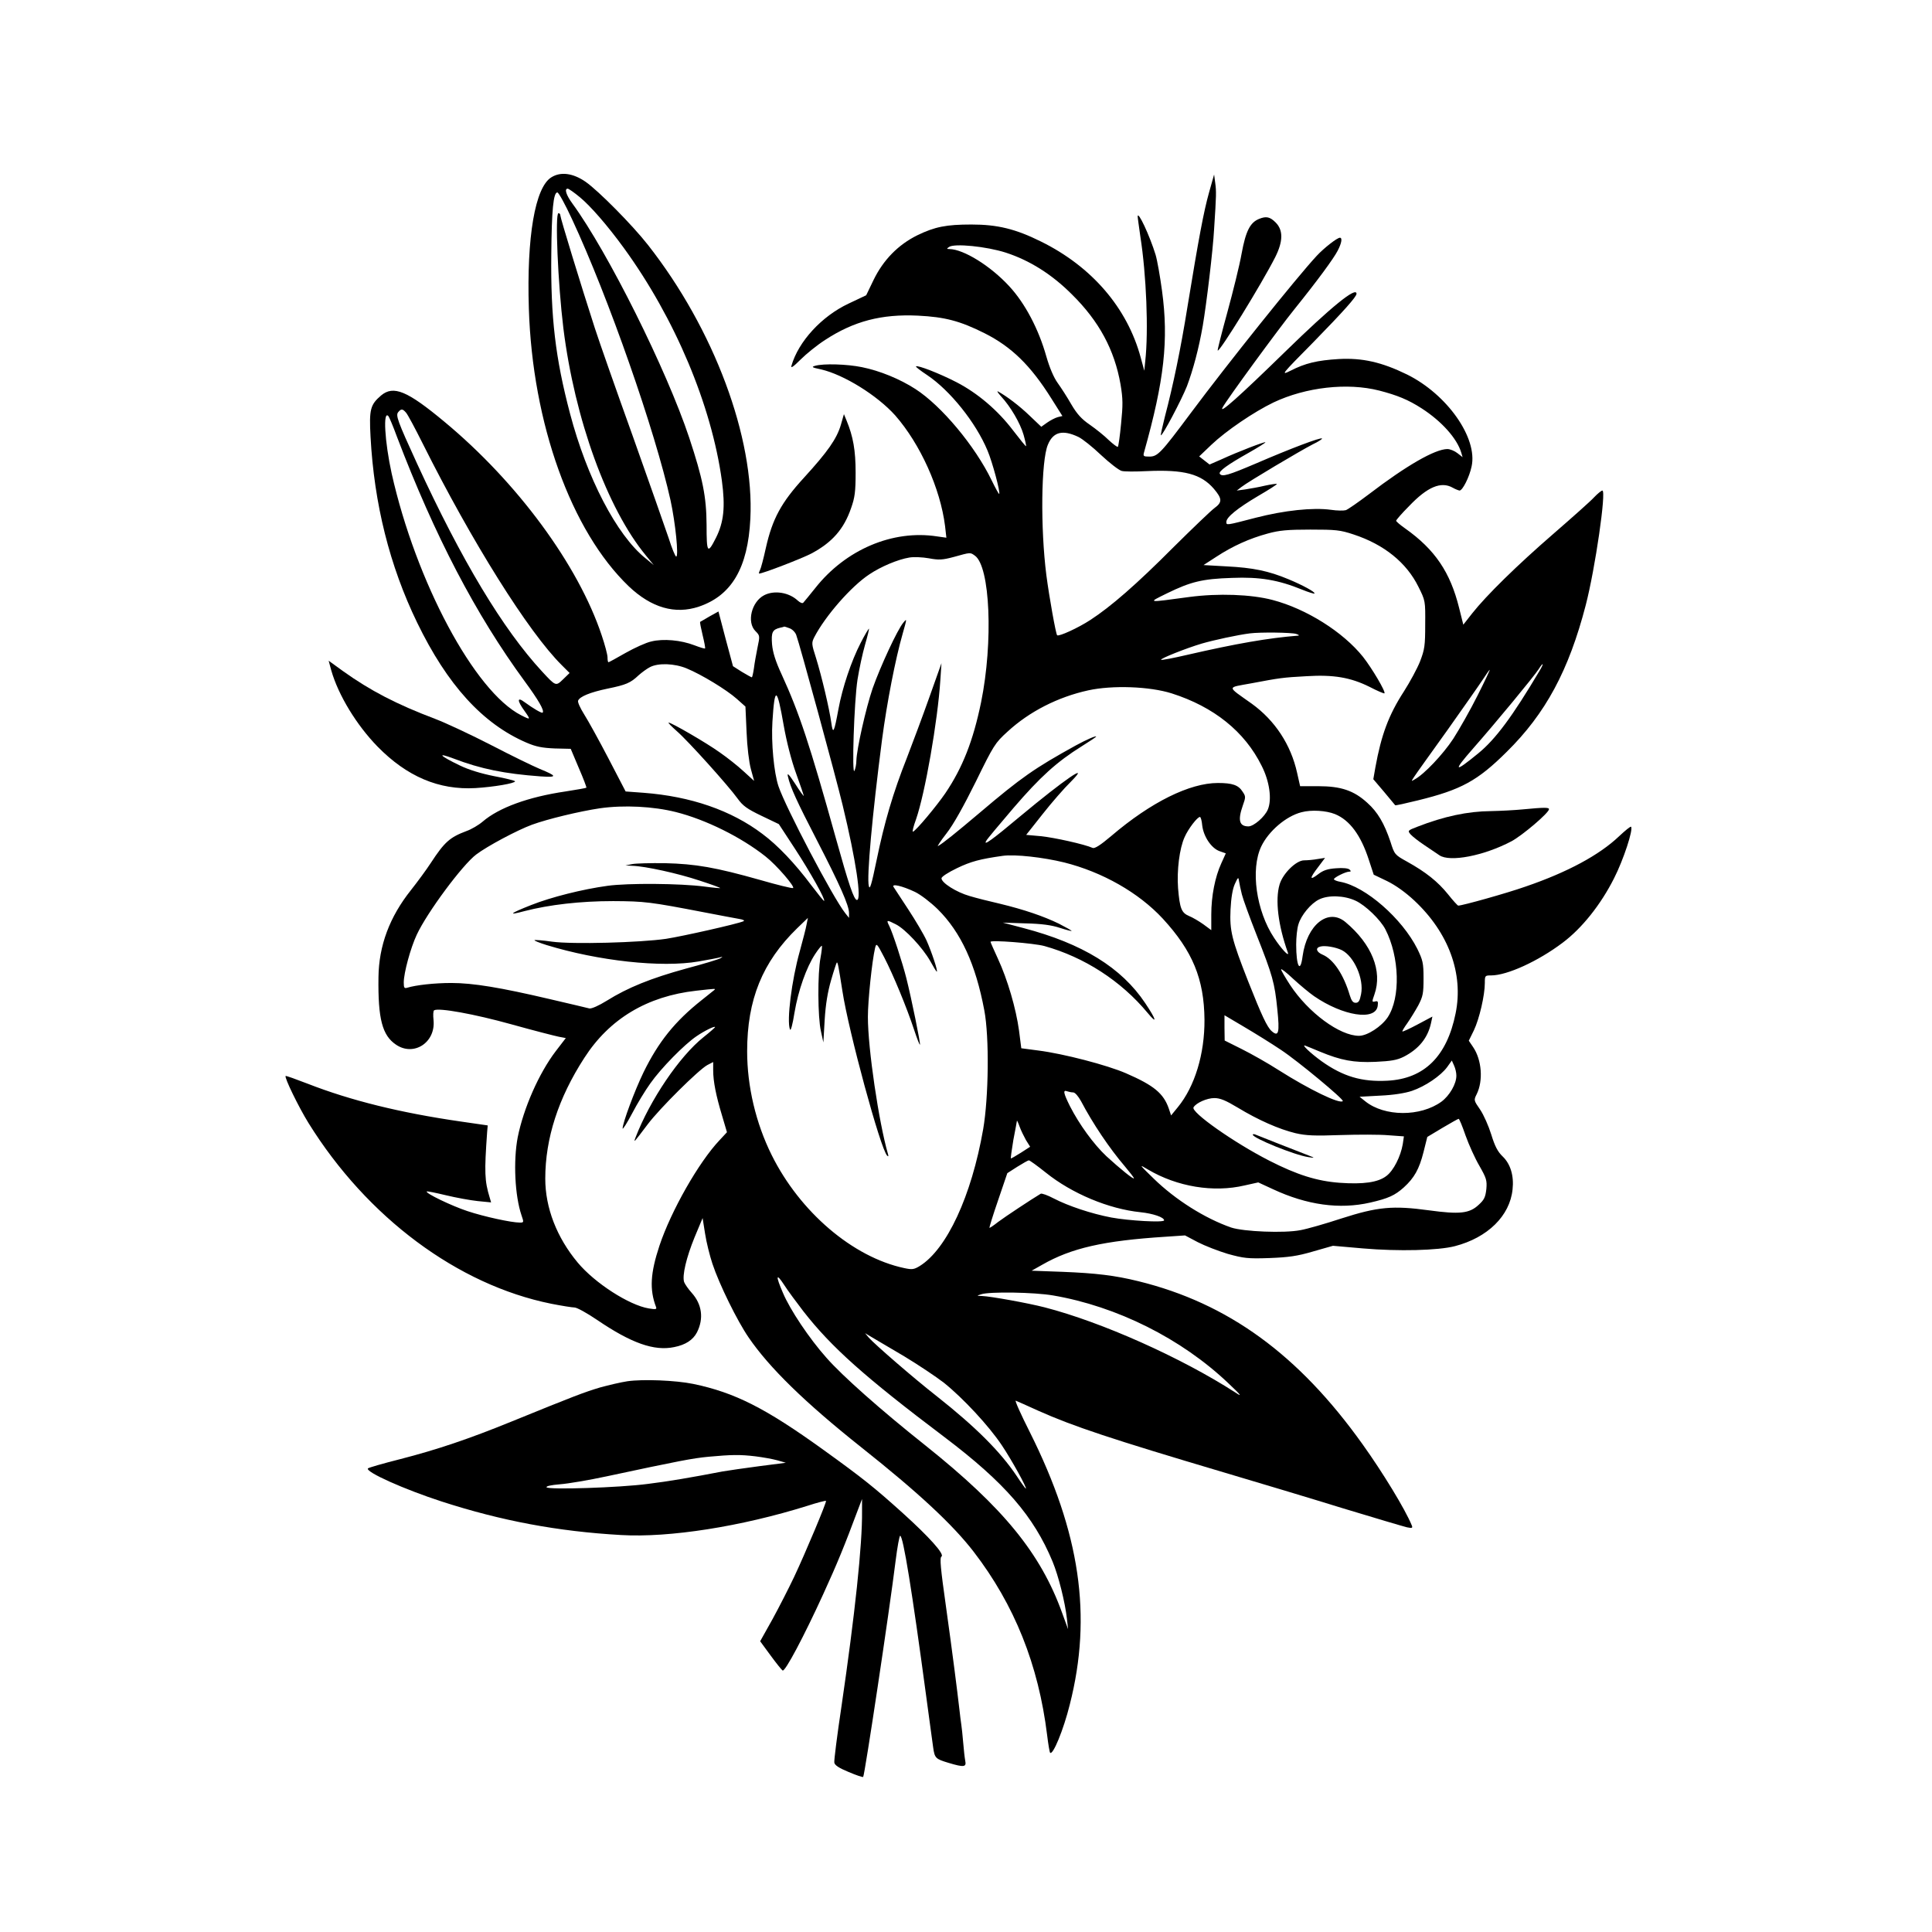
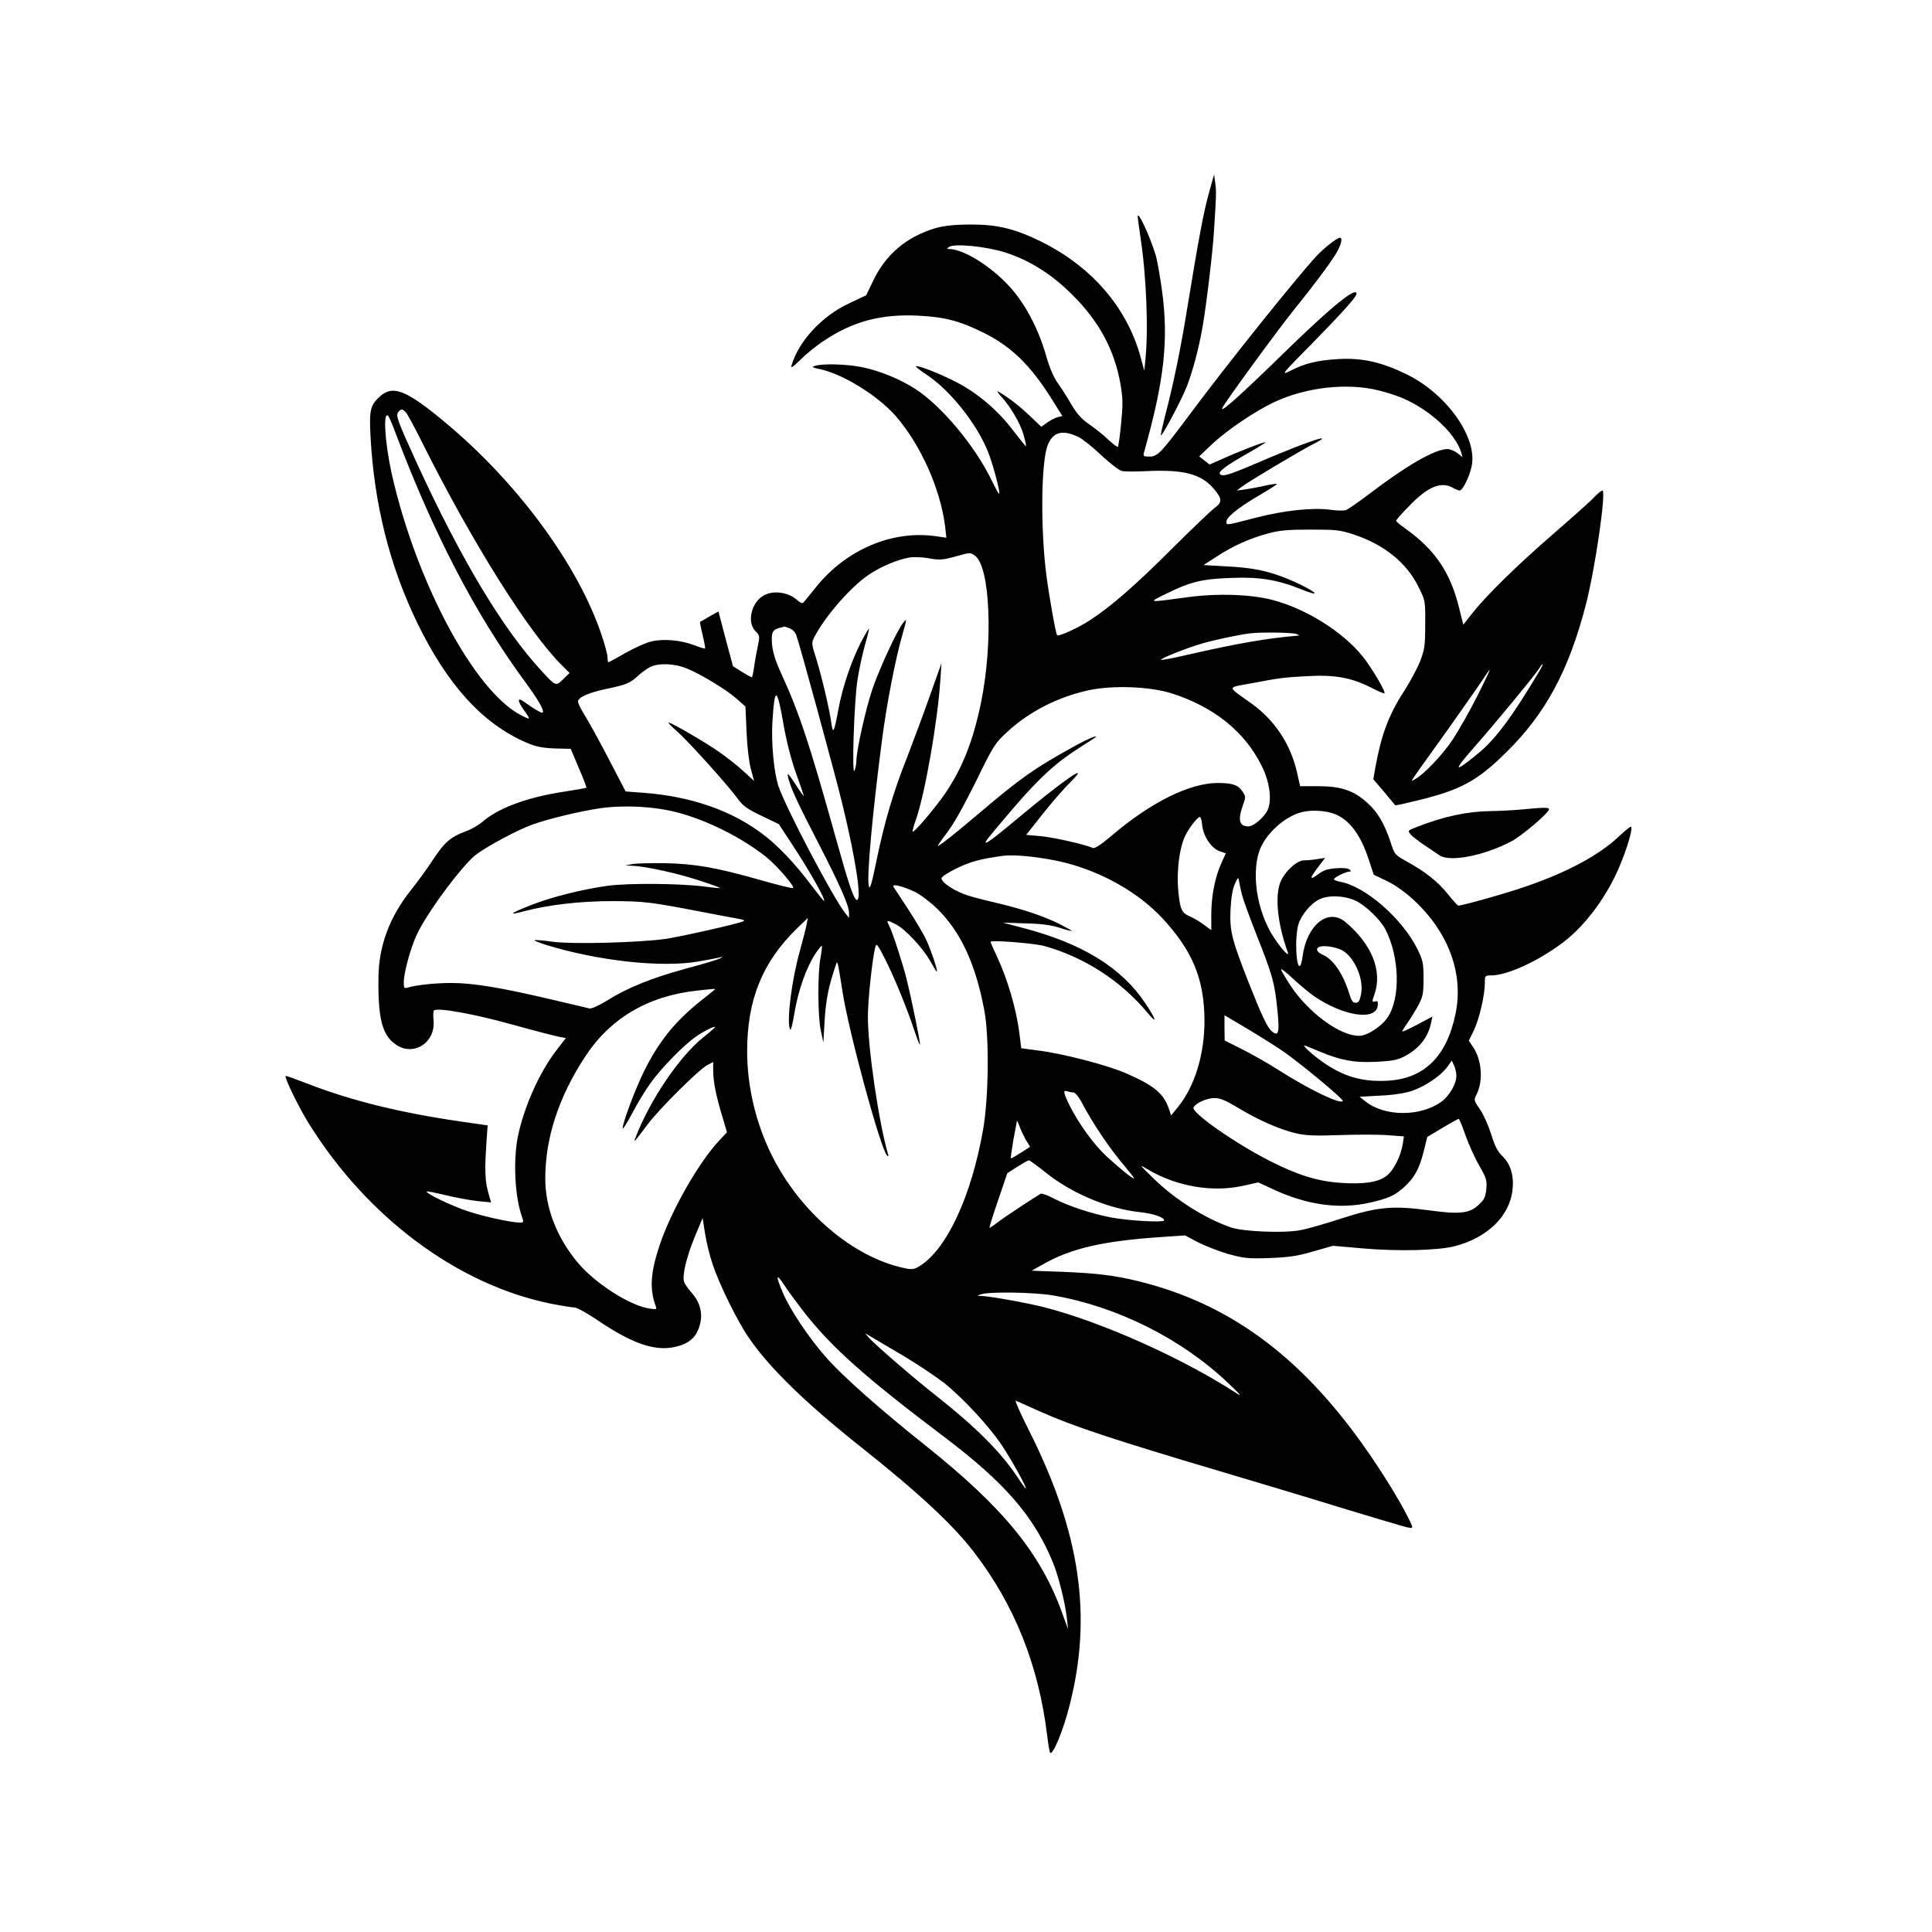
<svg xmlns="http://www.w3.org/2000/svg" version="1.0" width="1024pt" height="1024pt" viewBox="0 0 1024 1024" preserveAspectRatio="xMidYMid meet">
  <g transform="translate(0,1024) scale(0.1,-0.1)" fill="#000000" stroke="none">
-     <path d="M2922 9300 c-86 -53 -131 -316 -119 -695 19 -609 224 -1180 530 -1473 119 -113 245 -150 372 -107 173 59 259 205 272 465 22 430 -192 1005 -542 1451 -82 105 -263 288 -332 336 -67 46 -132 54 -181 23z m151 -105 c56 -46 146 -149 234 -270 271 -373 464 -833 519 -1232 19 -141 10 -221 -31 -303 -45 -89 -50 -82 -50 68 -1 150 -20 244 -92 462 -120 360 -430 982 -619 1241 -33 45 -44 79 -25 79 5 0 34 -20 64 -45z m-41 -117 c193 -414 441 -1124 522 -1490 26 -120 44 -298 30 -298 -5 0 -23 44 -40 98 -18 53 -103 295 -189 537 -87 242 -178 501 -202 575 -74 229 -183 585 -183 598 0 7 -4 12 -10 12 -19 0 -3 -372 26 -610 60 -481 232 -956 438 -1205 l41 -50 -45 37 c-152 123 -309 425 -399 767 -77 292 -103 508 -99 846 2 230 11 325 32 325 7 0 42 -64 78 -142z" />
    <path d="M6408 9219 c-28 -100 -54 -238 -114 -604 -36 -225 -76 -417 -120 -584 -13 -52 -23 -96 -21 -98 7 -6 109 187 138 260 33 88 63 200 84 321 20 118 54 400 60 512 12 182 12 200 6 244 l-6 45 -27 -96z" />
    <path d="M6030 9092 c0 -7 7 -54 14 -105 32 -203 44 -500 26 -662 l-5 -50 -19 70 c-71 263 -259 482 -529 615 -135 67 -231 90 -368 90 -134 0 -194 -12 -287 -57 -101 -50 -180 -130 -232 -237 l-39 -81 -93 -44 c-143 -67 -266 -201 -303 -329 -5 -16 9 -7 48 32 30 30 88 77 130 104 153 100 299 138 492 129 143 -7 223 -28 353 -93 143 -72 244 -170 355 -347 l58 -92 -25 -6 c-14 -4 -39 -17 -56 -29 l-31 -22 -62 59 c-54 52 -120 102 -167 128 -8 4 -1 -7 16 -26 50 -54 101 -141 119 -203 9 -32 15 -59 13 -61 -1 -2 -32 36 -68 83 -81 107 -188 198 -300 256 -89 46 -207 92 -215 84 -3 -2 24 -23 59 -46 121 -81 258 -251 320 -400 26 -61 69 -222 62 -230 -2 -2 -20 31 -40 72 -88 182 -266 395 -404 484 -82 53 -189 97 -284 116 -78 16 -203 20 -248 7 -21 -6 -16 -9 32 -19 121 -28 298 -138 393 -244 133 -152 239 -387 264 -586 l7 -62 -50 7 c-235 36 -484 -70 -645 -274 -30 -37 -58 -72 -63 -77 -4 -6 -17 -1 -30 11 -46 43 -124 56 -178 28 -67 -35 -93 -143 -46 -190 24 -24 24 -26 11 -87 -7 -35 -16 -84 -19 -110 -4 -27 -9 -48 -11 -48 -3 0 -26 13 -53 29 l-47 30 -39 145 -38 145 -47 -26 c-25 -15 -48 -28 -50 -29 -2 -2 4 -33 13 -70 9 -37 15 -68 13 -71 -3 -2 -28 6 -57 17 -70 27 -164 36 -228 20 -28 -6 -89 -34 -137 -61 -47 -27 -87 -49 -90 -49 -3 0 -5 12 -5 26 0 14 -14 67 -31 117 -124 372 -447 811 -834 1132 -196 163 -269 194 -335 139 -57 -49 -64 -73 -56 -219 19 -355 101 -684 247 -985 160 -330 347 -536 579 -636 51 -22 83 -28 150 -31 l85 -2 43 -102 c24 -55 42 -103 40 -104 -2 -2 -52 -11 -111 -20 -197 -29 -353 -86 -439 -160 -21 -18 -60 -41 -86 -50 -88 -33 -116 -58 -188 -168 -24 -37 -72 -102 -106 -145 -113 -142 -170 -294 -172 -462 -3 -220 20 -308 93 -357 94 -64 210 11 199 129 -3 27 -2 51 3 53 23 15 215 -20 409 -74 118 -33 232 -62 252 -66 l37 -7 -53 -69 c-90 -118 -171 -303 -202 -457 -24 -126 -15 -310 20 -413 13 -38 13 -39 -9 -39 -44 0 -188 31 -278 61 -82 27 -224 95 -215 104 2 2 47 -7 101 -20 54 -13 130 -27 169 -31 l71 -7 -7 24 c-28 91 -29 136 -14 349 l3 35 -145 21 c-318 46 -581 111 -809 200 -62 24 -115 43 -117 41 -8 -7 69 -165 121 -249 311 -501 791 -858 1286 -958 56 -11 112 -20 124 -20 13 0 67 -30 120 -66 181 -123 302 -166 408 -144 61 12 100 38 121 78 37 73 27 149 -28 210 -18 20 -36 46 -40 57 -11 35 12 130 55 236 l43 103 13 -82 c7 -46 25 -118 39 -160 36 -109 132 -304 192 -391 110 -161 300 -346 597 -582 305 -242 485 -410 596 -554 216 -281 343 -598 389 -971 6 -49 13 -91 16 -94 15 -14 71 122 104 255 120 471 55 911 -211 1443 -48 95 -82 171 -75 168 6 -2 61 -27 121 -54 184 -82 382 -148 985 -327 179 -53 462 -138 630 -190 168 -51 320 -96 337 -100 29 -6 32 -4 25 12 -34 83 -152 277 -260 428 -339 475 -712 747 -1187 864 -125 31 -227 43 -403 50 l-164 6 55 31 c155 89 326 128 655 149 l103 7 68 -36 c37 -19 109 -47 159 -62 84 -23 105 -26 220 -22 102 4 147 10 232 35 l105 30 160 -14 c187 -16 397 -11 486 12 174 45 292 161 306 301 8 72 -11 135 -53 175 -26 25 -41 54 -60 116 -14 45 -40 104 -59 132 -34 49 -34 50 -18 82 35 71 27 181 -19 249 l-23 34 27 55 c29 61 58 186 58 251 0 39 1 40 33 40 85 0 249 75 379 173 103 77 203 203 273 342 50 98 103 260 90 273 -3 3 -31 -20 -63 -50 -105 -100 -274 -191 -496 -267 -99 -35 -335 -101 -357 -101 -3 0 -28 27 -54 60 -54 67 -118 118 -217 173 -65 36 -67 38 -88 105 -33 98 -68 158 -123 207 -71 65 -140 88 -259 88 l-97 0 -16 71 c-33 149 -117 277 -240 366 -135 96 -134 84 -4 108 154 29 167 31 294 38 144 9 234 -7 333 -56 42 -22 78 -37 80 -35 8 8 -66 133 -114 194 -106 132 -300 254 -479 301 -114 30 -288 36 -440 16 -230 -31 -223 -32 -120 19 127 62 188 77 345 82 148 6 246 -11 371 -62 34 -14 64 -23 66 -21 7 7 -63 45 -138 76 -105 44 -188 61 -327 68 l-123 7 68 44 c87 57 176 97 272 123 61 17 106 21 226 21 135 0 158 -2 230 -26 161 -53 280 -149 343 -277 37 -74 37 -75 36 -200 0 -112 -3 -132 -27 -195 -15 -38 -54 -110 -86 -160 -81 -125 -120 -231 -151 -402 l-11 -63 57 -67 c31 -38 58 -69 59 -71 2 -2 56 10 121 26 228 56 315 103 470 257 206 203 329 431 419 778 50 193 110 607 88 607 -5 0 -25 -16 -44 -36 -18 -20 -115 -106 -214 -192 -194 -168 -356 -327 -432 -423 l-47 -60 -22 88 c-47 190 -128 310 -286 422 -27 19 -48 37 -48 41 0 4 30 39 68 77 98 103 170 133 232 98 14 -8 30 -14 36 -15 16 0 52 71 64 128 33 151 -130 382 -342 487 -135 66 -238 89 -363 82 -114 -7 -177 -22 -255 -62 -53 -26 -50 -22 121 151 161 165 229 241 229 257 0 40 -134 -69 -379 -308 -245 -239 -351 -333 -331 -295 21 40 296 416 380 520 124 154 209 270 230 311 21 40 26 69 12 69 -15 0 -85 -55 -123 -96 -105 -113 -469 -567 -668 -834 -158 -212 -175 -230 -219 -230 -31 0 -34 2 -28 23 107 381 131 594 95 857 -10 74 -25 160 -34 190 -31 101 -95 238 -95 202z m-699 -191 c126 -41 243 -114 350 -221 144 -142 226 -294 258 -477 13 -77 13 -109 3 -208 -6 -65 -14 -120 -17 -123 -3 -3 -24 13 -48 35 -23 23 -68 59 -101 82 -44 30 -68 57 -98 108 -21 37 -54 88 -72 113 -21 29 -43 81 -60 140 -41 146 -113 282 -196 372 -100 109 -243 197 -318 198 -15 0 -15 2 -2 11 28 20 198 3 301 -30z m1979 -731 c96 -25 153 -48 226 -95 105 -68 186 -158 209 -234 l7 -24 -27 21 c-15 12 -39 22 -54 22 -66 -1 -216 -87 -415 -239 -57 -43 -113 -82 -123 -85 -11 -3 -46 -3 -79 2 -96 13 -246 -3 -398 -42 -158 -41 -156 -41 -156 -22 0 25 60 73 168 137 57 33 102 62 100 64 -2 2 -31 -2 -63 -9 -33 -8 -80 -16 -105 -20 l-45 -6 25 19 c34 27 312 192 378 226 30 14 52 29 49 31 -7 7 -166 -53 -349 -132 -148 -63 -181 -73 -193 -55 -7 13 41 48 153 111 51 29 91 54 89 56 -4 4 -145 -50 -234 -91 l-62 -27 -27 21 -28 22 65 62 c78 74 225 174 329 224 171 81 391 106 560 63z m-5158 -117 c9 -10 48 -83 88 -163 260 -520 561 -1001 738 -1176 l41 -41 -34 -33 c-39 -38 -39 -38 -112 41 -208 225 -426 588 -663 1103 -103 225 -114 255 -99 272 15 18 23 18 41 -3z m-48 -128 c200 -525 418 -943 677 -1296 72 -98 106 -156 95 -166 -4 -5 -50 22 -95 55 -41 31 -41 9 -1 -46 34 -48 33 -49 -18 -23 -247 126 -557 707 -686 1281 -37 169 -47 339 -17 304 4 -5 25 -54 45 -109z m3612 -1 c21 -10 75 -53 120 -96 45 -42 94 -80 109 -84 14 -4 74 -4 133 -1 198 9 288 -15 356 -94 44 -52 45 -71 4 -101 -18 -13 -115 -106 -218 -208 -196 -197 -333 -316 -441 -386 -64 -42 -167 -89 -176 -81 -7 8 -42 203 -57 318 -32 251 -28 607 8 692 28 68 78 81 162 41z m-549 -629 c81 -57 98 -457 33 -777 -42 -204 -98 -347 -190 -483 -46 -67 -154 -197 -171 -203 -5 -2 2 27 16 65 48 138 115 521 129 738 l6 90 -64 -180 c-35 -99 -89 -243 -119 -321 -74 -187 -120 -344 -161 -544 -27 -131 -36 -159 -41 -136 -12 45 18 375 70 776 26 197 71 428 109 560 23 82 24 84 4 60 -32 -38 -122 -233 -163 -349 -36 -106 -84 -320 -86 -382 0 -19 -5 -43 -10 -54 -15 -33 -2 368 16 483 9 57 27 140 40 185 13 45 22 83 21 85 -2 1 -22 -32 -44 -75 -50 -97 -97 -237 -118 -351 -23 -125 -29 -138 -38 -72 -10 73 -51 246 -81 343 -24 74 -24 80 -9 110 58 112 196 270 292 333 61 41 151 79 212 89 23 4 69 2 103 -4 53 -10 72 -9 132 7 90 25 87 25 112 7z m-982 -385 c14 -5 30 -21 35 -35 17 -44 210 -752 246 -902 71 -293 102 -503 76 -503 -16 0 -44 84 -112 328 -139 499 -194 664 -287 867 -33 71 -47 117 -51 160 -5 64 2 78 43 88 11 2 21 5 22 6 1 0 13 -3 28 -9z m2685 -30 c14 -4 18 -9 10 -9 -160 -13 -327 -42 -588 -102 -73 -17 -135 -29 -138 -26 -6 6 132 61 216 86 62 18 190 46 255 54 55 7 220 5 245 -3z m-3230 -183 c78 -32 211 -113 265 -161 l46 -41 6 -135 c3 -79 13 -160 23 -197 l17 -62 -56 51 c-30 28 -87 73 -126 100 -71 51 -256 158 -271 158 -5 0 15 -20 43 -45 61 -53 273 -289 322 -357 28 -39 50 -55 127 -92 l92 -44 87 -133 c79 -121 161 -267 153 -274 -2 -2 -32 36 -68 83 -86 115 -178 212 -259 272 -165 125 -380 199 -630 218 l-95 7 -91 175 c-50 96 -108 201 -129 234 -20 32 -35 64 -32 72 8 22 65 45 156 64 98 20 122 30 165 71 17 15 44 35 60 43 44 23 130 20 195 -7z m4519 -14 c-142 -239 -232 -361 -324 -436 -128 -105 -136 -98 -29 24 119 135 323 382 349 422 26 41 30 33 4 -10z m-328 -130 c-38 -76 -96 -178 -128 -228 -55 -84 -156 -190 -205 -216 -25 -13 -44 -43 177 266 82 116 165 234 184 263 18 28 35 52 37 52 2 0 -27 -62 -65 -137z m-1621 12 c223 -71 387 -202 477 -384 42 -82 55 -178 33 -231 -16 -39 -75 -90 -103 -90 -49 0 -57 33 -30 110 16 45 16 49 -1 74 -22 35 -54 46 -131 46 -149 0 -354 -101 -564 -280 -59 -50 -89 -69 -100 -64 -42 19 -204 55 -274 62 l-78 7 87 110 c48 61 115 138 150 172 109 110 -35 11 -268 -183 -149 -125 -198 -160 -181 -131 4 9 70 87 145 175 141 164 229 244 362 327 42 26 76 49 76 51 0 6 -49 -15 -108 -47 -219 -121 -287 -168 -512 -359 -122 -103 -191 -159 -218 -174 -7 -5 12 25 44 66 37 47 91 144 156 275 95 194 102 205 168 265 116 107 268 184 428 219 128 28 325 21 442 -16z m-2056 -171 c15 -85 40 -183 65 -252 23 -63 41 -117 41 -120 0 -4 -21 25 -45 63 -34 52 -44 62 -39 40 13 -58 47 -132 155 -341 120 -233 169 -343 169 -383 l0 -26 -20 25 c-64 80 -316 560 -354 673 -24 72 -39 230 -32 342 12 191 24 186 60 -21z m-572 -458 c159 -40 346 -133 475 -235 60 -47 160 -164 146 -168 -6 -2 -84 17 -174 43 -237 67 -342 85 -504 89 -77 1 -156 -1 -175 -5 l-35 -7 37 -2 c68 -2 241 -40 355 -78 62 -20 111 -38 110 -40 -2 -1 -39 2 -83 8 -127 17 -407 19 -514 4 -132 -18 -299 -60 -405 -102 -114 -45 -127 -57 -35 -32 132 34 296 53 470 53 168 -1 194 -4 485 -60 77 -15 158 -30 180 -34 25 -4 34 -9 25 -13 -32 -14 -320 -79 -410 -93 -138 -20 -495 -30 -604 -15 -48 7 -90 10 -93 8 -2 -3 26 -14 64 -26 274 -84 609 -121 805 -87 53 9 105 19 115 22 15 4 15 4 3 -4 -8 -6 -91 -31 -185 -56 -185 -51 -307 -100 -419 -170 -42 -26 -80 -43 -92 -41 -10 3 -106 25 -212 50 -260 61 -405 85 -520 85 -90 0 -187 -11 -233 -25 -16 -5 -19 -1 -19 28 0 50 36 183 69 253 55 118 242 370 315 425 58 44 217 129 296 158 82 30 252 71 360 87 127 18 283 10 402 -20z m3494 -11 c78 -32 137 -112 179 -242 l26 -79 71 -34 c45 -22 98 -60 144 -103 182 -170 262 -388 219 -598 -46 -228 -166 -347 -362 -357 -135 -7 -234 22 -348 103 -61 44 -113 94 -85 82 8 -3 43 -17 76 -31 111 -46 179 -59 294 -54 83 4 114 9 150 27 80 41 128 100 145 180 l7 33 -77 -41 c-43 -23 -80 -40 -82 -38 -2 2 10 22 26 44 16 23 42 65 58 94 25 48 28 64 28 144 0 82 -4 96 -33 156 -81 161 -274 330 -407 355 -19 3 -35 10 -35 14 0 9 62 40 81 40 10 0 10 3 2 11 -7 7 -35 10 -71 7 -46 -3 -69 -11 -96 -32 -46 -35 -46 -22 1 39 l36 48 -39 -6 c-21 -4 -54 -7 -72 -7 -42 0 -113 -70 -130 -128 -24 -81 -8 -216 44 -361 9 -27 -35 20 -73 78 -95 143 -126 363 -68 485 39 81 131 160 213 181 52 14 131 9 178 -10z m-704 -60 c7 -59 48 -120 91 -136 l34 -12 -24 -53 c-33 -72 -53 -173 -53 -272 l0 -82 -42 31 c-24 17 -58 37 -76 44 -40 17 -49 40 -58 147 -7 94 7 211 35 272 19 43 67 106 81 106 4 0 10 -20 12 -45z m-732 -196 c203 -51 395 -160 523 -298 158 -172 219 -319 221 -536 1 -181 -51 -353 -141 -463 l-36 -44 -12 36 c-28 81 -79 123 -226 187 -101 44 -332 104 -465 121 l-91 12 -12 94 c-16 117 -61 271 -112 381 -21 46 -39 86 -39 89 0 11 229 -7 285 -22 212 -59 407 -185 548 -355 53 -64 46 -36 -13 52 -126 189 -333 316 -645 398 l-110 29 120 -4 c85 -2 138 -9 183 -24 34 -11 62 -18 62 -16 0 2 -30 19 -67 38 -82 40 -185 75 -313 106 -52 12 -125 30 -161 41 -70 20 -149 70 -149 94 0 8 35 31 83 54 73 35 121 48 242 65 65 9 215 -8 325 -35z m942 -169 c6 -25 41 -121 78 -215 85 -215 96 -254 110 -394 13 -125 7 -149 -30 -116 -24 21 -53 83 -125 265 -87 222 -98 267 -93 379 3 62 11 110 23 136 17 37 19 38 22 15 2 -14 9 -45 15 -70z m-1733 13 c31 -15 83 -55 121 -92 123 -122 201 -291 247 -536 27 -142 23 -462 -6 -630 -62 -355 -193 -636 -336 -725 -31 -19 -41 -20 -83 -11 -272 58 -552 297 -702 599 -84 169 -130 364 -130 550 0 274 81 473 265 652 l57 55 -7 -35 c-3 -19 -20 -83 -36 -142 -43 -153 -70 -368 -52 -414 4 -11 14 25 24 89 20 118 63 240 110 311 17 26 33 45 35 43 2 -2 -1 -30 -7 -63 -16 -82 -15 -316 2 -389 l13 -60 7 120 c5 82 16 148 34 210 14 49 28 91 30 93 5 5 9 -17 30 -151 32 -211 202 -837 237 -872 7 -7 8 -3 4 10 -48 167 -106 557 -106 725 0 88 22 296 38 365 7 28 9 27 49 -50 48 -93 119 -265 158 -383 15 -46 29 -81 31 -79 4 4 -45 245 -72 352 -20 80 -73 243 -91 278 -16 32 -14 33 35 8 50 -25 142 -124 182 -194 17 -31 33 -57 35 -57 8 0 -28 107 -54 165 -15 33 -59 107 -97 165 -38 58 -73 111 -78 119 -12 19 45 6 113 -26z m2336 -47 c52 -24 132 -101 158 -152 75 -146 81 -362 12 -466 -33 -49 -108 -98 -152 -98 -102 0 -268 122 -365 269 -26 40 -48 78 -48 83 0 6 29 -17 64 -50 36 -33 85 -74 111 -92 153 -105 325 -132 337 -52 3 24 1 28 -14 24 -17 -4 -17 -2 -3 38 43 123 -14 266 -154 383 -91 76 -204 -14 -227 -181 -12 -94 -34 -55 -34 62 0 38 5 86 12 107 14 48 66 111 110 132 49 24 133 21 193 -7z m-73 -262 c65 -33 118 -152 102 -233 -7 -36 -13 -46 -29 -46 -14 0 -22 11 -31 40 -33 111 -87 191 -144 215 -33 14 -40 36 -12 43 24 7 82 -3 114 -19z m-3327 -212 c-6 -5 -35 -28 -65 -52 -143 -113 -230 -222 -309 -383 -48 -99 -111 -269 -111 -298 0 -8 23 28 50 79 27 52 71 124 97 160 57 81 181 207 245 250 44 30 98 56 98 48 0 -2 -27 -26 -61 -53 -128 -102 -284 -333 -361 -533 -11 -30 -9 -27 65 71 65 86 270 289 316 314 l31 16 0 -44 c0 -59 15 -134 47 -240 l26 -88 -39 -42 c-110 -116 -257 -374 -319 -560 -48 -145 -53 -232 -18 -324 5 -13 -1 -14 -38 -8 -104 17 -286 134 -377 243 -111 133 -172 290 -172 445 0 213 69 427 207 640 133 207 333 327 593 356 107 12 105 12 95 3z m3005 -317 c88 -58 335 -263 327 -271 -16 -17 -177 61 -338 163 -59 38 -148 88 -198 113 l-90 45 -1 67 0 67 103 -61 c56 -33 145 -88 197 -123z m929 -135 c1 -44 -36 -107 -79 -139 -112 -81 -302 -80 -404 2 l-30 24 110 6 c69 3 131 13 167 25 71 24 153 80 187 126 l25 35 12 -27 c7 -15 12 -38 12 -52z m-2031 -90 c10 0 27 -20 42 -47 62 -118 150 -249 232 -345 26 -31 48 -59 48 -63 0 -9 -73 50 -146 117 -68 64 -144 169 -193 265 -35 70 -38 88 -15 79 9 -3 23 -6 32 -6z m873 -81 c107 -65 218 -114 305 -135 56 -13 102 -15 239 -10 94 3 207 3 253 -1 l83 -6 -6 -41 c-11 -65 -49 -141 -87 -169 -44 -34 -122 -45 -248 -36 -120 9 -225 42 -372 117 -188 96 -418 258 -402 283 14 24 72 49 110 49 31 0 60 -12 125 -51z m1207 -148 c17 -48 50 -121 73 -160 37 -65 41 -77 37 -123 -5 -43 -11 -57 -41 -84 -49 -46 -101 -51 -263 -29 -191 26 -271 19 -464 -43 -85 -28 -183 -56 -217 -62 -86 -17 -302 -8 -368 14 -140 49 -295 147 -410 259 -79 77 -80 78 -30 48 154 -91 347 -123 512 -84 l72 16 78 -36 c180 -84 353 -108 515 -71 96 22 131 38 178 80 56 51 82 97 105 188 l20 80 80 48 c44 26 83 48 86 48 4 0 20 -40 37 -89z m-2330 -24 l22 -35 -48 -31 c-27 -17 -51 -31 -54 -31 -2 0 4 44 13 98 10 53 19 99 19 102 0 3 7 -11 14 -31 7 -20 23 -52 34 -72z m105 -172 c138 -111 334 -193 502 -210 67 -7 125 -27 125 -43 0 -13 -189 -2 -280 15 -105 20 -228 61 -305 101 -32 17 -63 28 -69 25 -50 -30 -189 -122 -225 -149 -24 -19 -45 -33 -47 -32 -1 2 19 68 46 146 l49 144 53 34 c29 18 57 34 61 34 5 0 45 -29 90 -65z m-1285 -735 c149 -191 324 -347 748 -667 320 -242 473 -419 573 -660 31 -75 66 -214 76 -303 l6 -55 -31 85 c-114 317 -312 559 -724 888 -238 189 -442 370 -526 466 -91 102 -193 255 -230 343 -40 92 -37 109 6 43 19 -30 66 -93 102 -140z m1323 84 c339 -58 681 -229 929 -465 68 -64 76 -75 40 -51 -288 186 -711 375 -1014 453 -90 23 -284 58 -331 60 -29 1 -30 1 -5 9 45 15 282 11 381 -6z m-788 -323 c76 -46 170 -109 210 -140 101 -81 237 -227 306 -330 52 -77 137 -231 128 -231 -2 0 -24 30 -49 68 -86 128 -217 259 -422 421 -123 96 -330 276 -361 311 l-20 24 35 -21 c19 -11 97 -57 173 -102z" />
-     <path d="M6640 4226 c0 -18 221 -108 295 -119 38 -6 37 -5 -15 15 -52 20 -241 94 -267 105 -7 3 -13 2 -13 -1z" />
-     <path d="M6674 9080 c-48 -19 -71 -64 -93 -183 -11 -63 -46 -203 -76 -313 -30 -109 -53 -200 -51 -202 10 -9 234 355 305 495 42 84 43 143 2 184 -30 30 -50 34 -87 19z" />
-     <path d="M4457 7989 c-22 -75 -70 -143 -195 -280 -121 -132 -168 -218 -203 -374 -12 -55 -26 -108 -31 -117 -5 -10 -7 -18 -4 -18 19 0 224 79 276 106 111 59 173 130 211 241 20 56 24 88 24 188 0 118 -13 191 -48 276 l-14 34 -16 -56z" />
-     <path d="M1756 6686 c38 -132 134 -289 245 -403 156 -159 325 -231 519 -220 97 6 210 25 210 36 0 3 -50 16 -110 27 -70 14 -136 34 -183 57 -106 51 -125 71 -34 37 146 -56 272 -81 462 -95 90 -6 90 1 -5 40 -36 15 -151 71 -255 125 -105 54 -239 117 -299 140 -204 77 -344 150 -488 253 l-76 55 14 -52z" />
+     <path d="M6640 4226 z" />
    <path d="M8070 5950 c-41 -4 -116 -8 -167 -9 -124 -1 -250 -28 -391 -83 -52 -20 -52 -21 -35 -41 10 -11 42 -36 72 -56 29 -20 65 -44 80 -54 55 -38 236 -3 382 74 58 31 199 151 199 170 0 10 -25 10 -140 -1z" />
-     <path d="M3325 2919 c-33 -5 -98 -20 -145 -33 -83 -25 -134 -44 -470 -181 -221 -90 -391 -148 -590 -199 -91 -23 -167 -45 -170 -49 -13 -19 193 -111 390 -175 318 -103 617 -159 952 -178 255 -15 637 45 988 155 52 17 96 28 98 26 5 -4 -109 -276 -169 -403 -27 -57 -78 -157 -114 -223 l-66 -118 55 -75 c30 -41 59 -77 64 -80 13 -8 113 181 215 404 75 164 113 257 185 450 l21 55 0 -65 c2 -176 -38 -549 -109 -1034 -23 -153 -40 -288 -38 -298 2 -14 25 -29 76 -50 40 -17 75 -29 77 -26 8 8 140 886 172 1146 9 72 20 132 24 132 16 0 63 -292 138 -850 17 -124 33 -246 37 -272 8 -57 13 -61 83 -82 80 -24 94 -22 87 11 -3 16 -8 60 -11 98 -3 39 -8 81 -10 95 -2 14 -7 50 -10 80 -12 104 -35 286 -71 544 -29 205 -34 260 -24 266 18 11 -63 102 -207 232 -149 134 -207 181 -418 333 -308 222 -470 304 -691 350 -93 19 -266 26 -349 14z m680 -398 c39 -5 90 -14 115 -21 l45 -13 -140 -18 c-77 -10 -165 -23 -195 -28 -166 -32 -289 -53 -396 -66 -150 -20 -528 -32 -537 -18 -4 6 23 12 71 16 42 3 154 22 247 42 384 82 456 96 541 104 120 11 166 12 249 2z" />
  </g>
</svg>